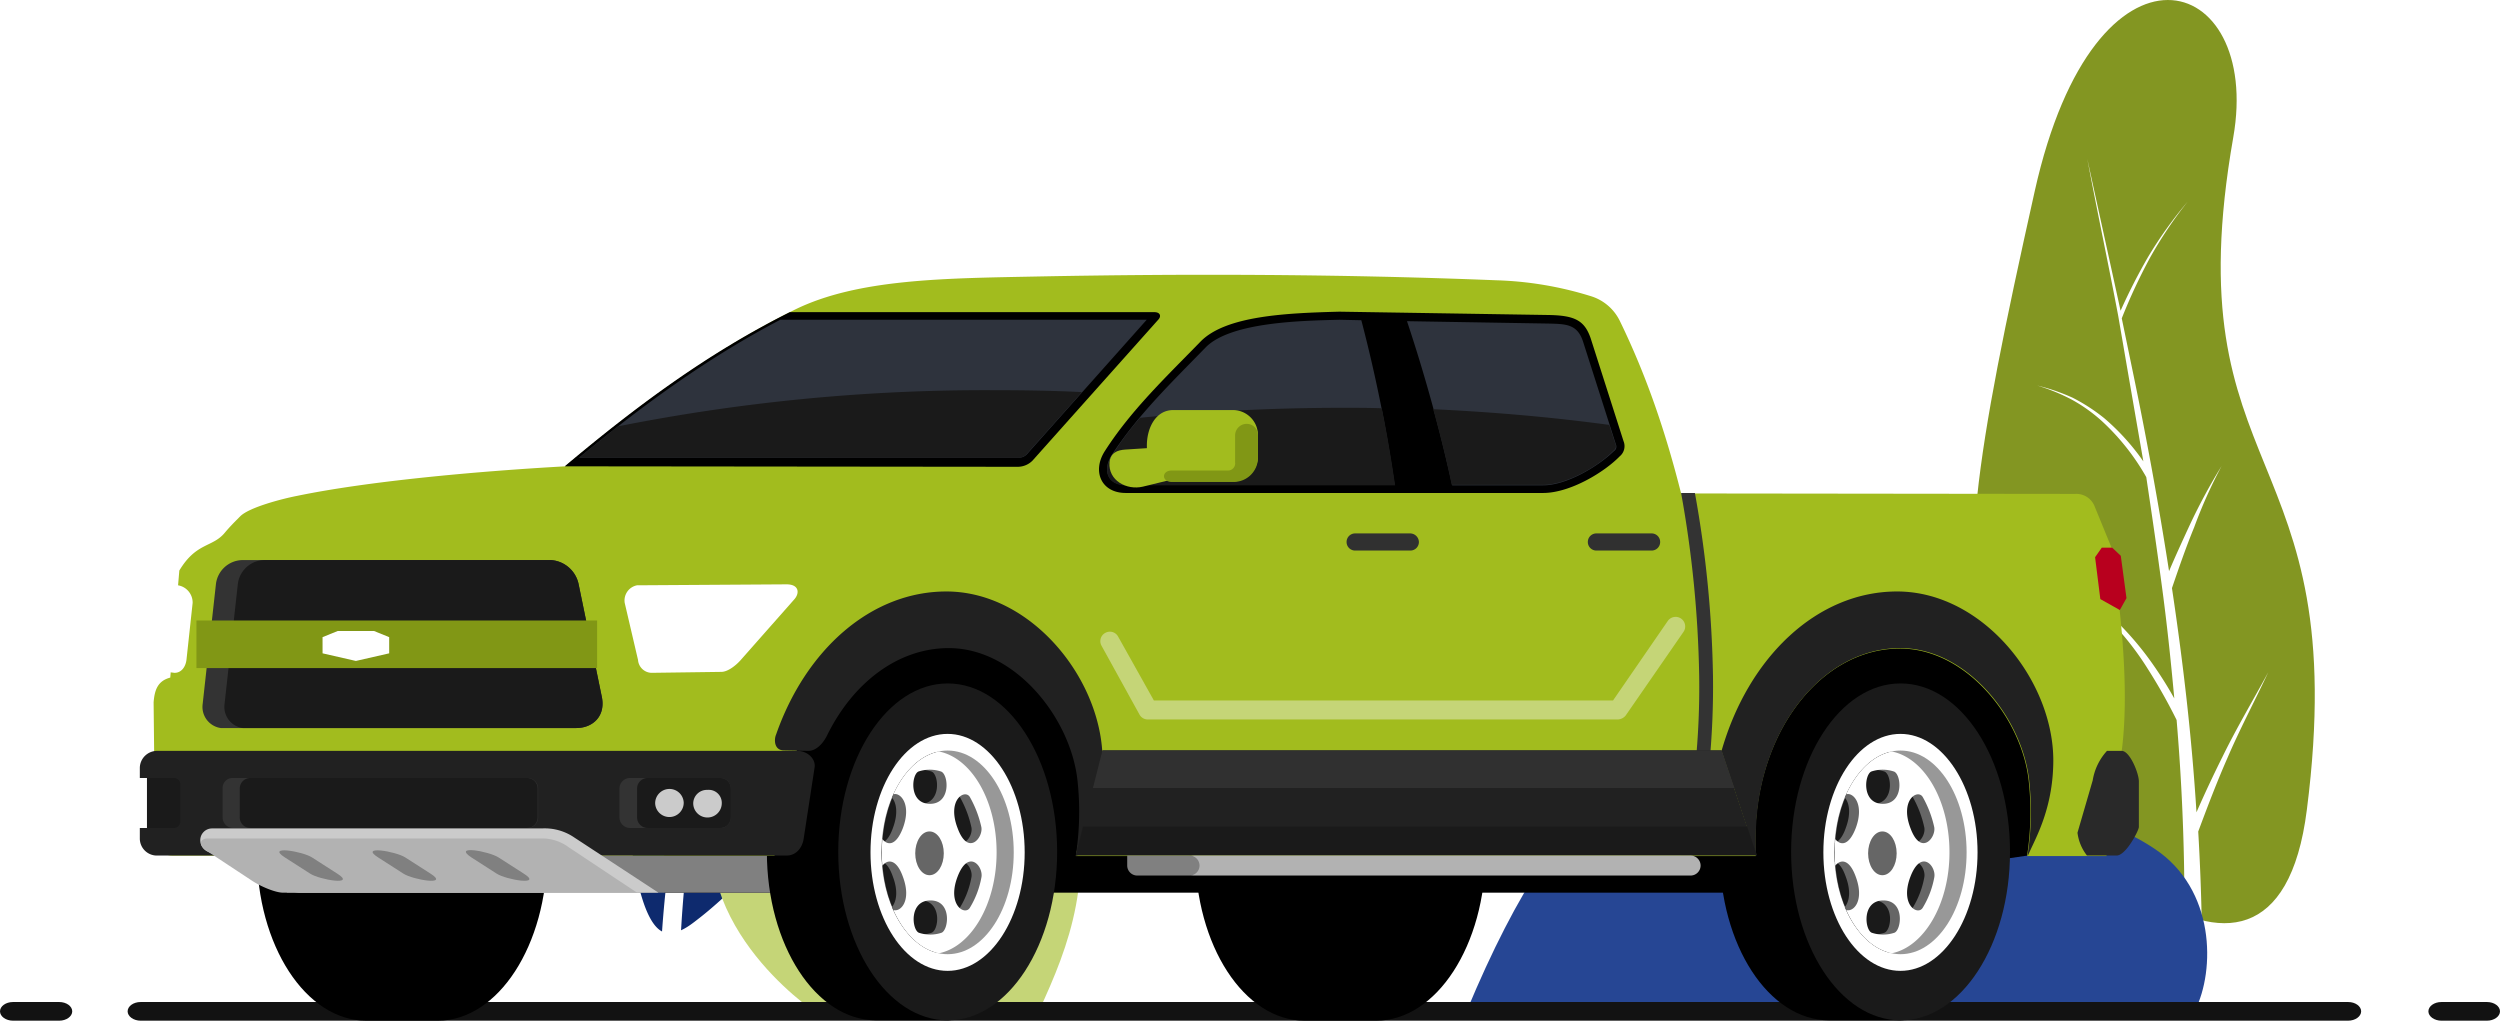
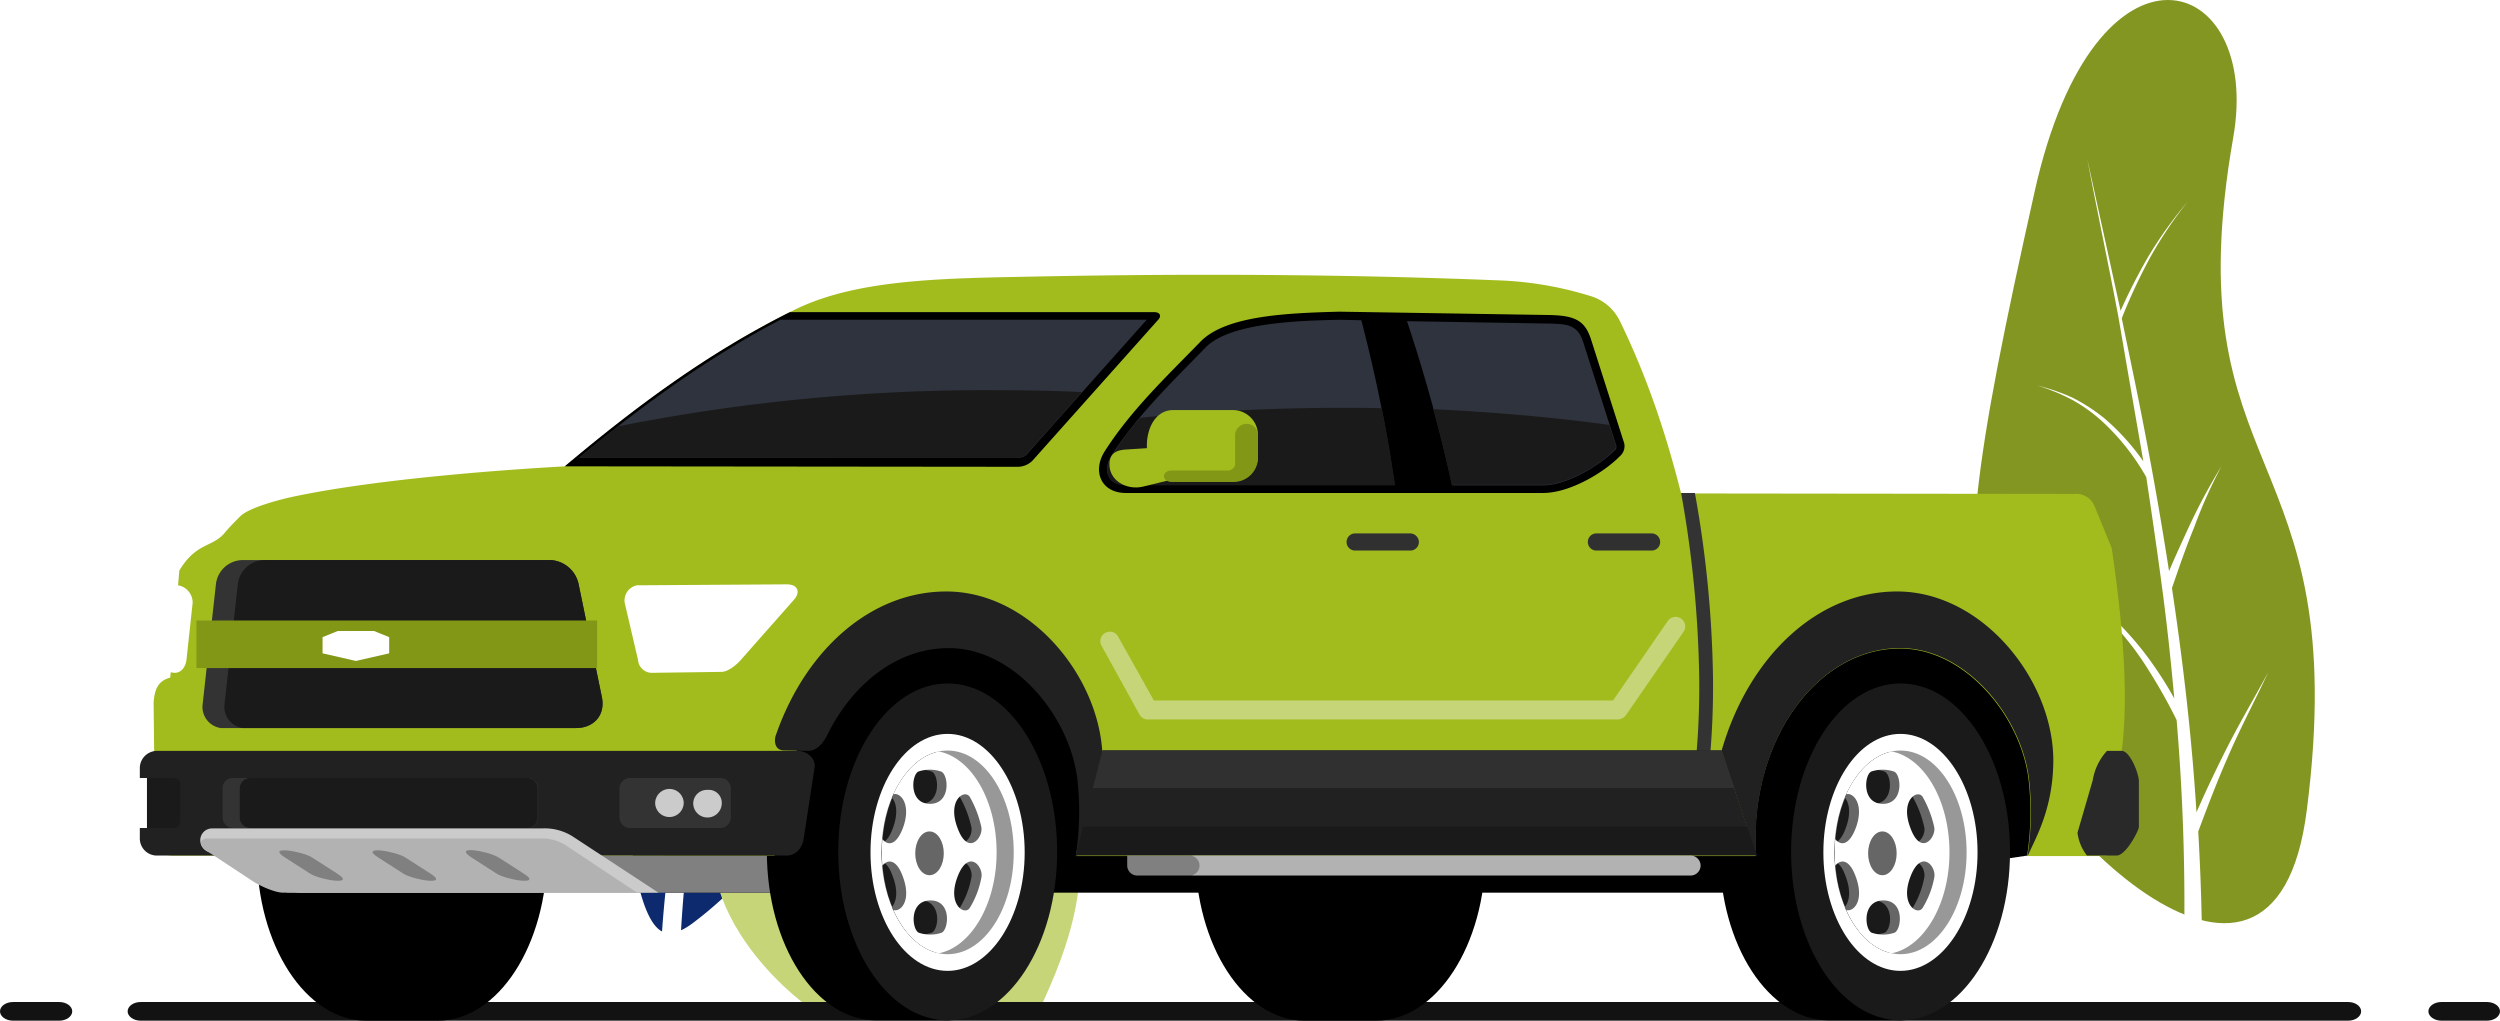
<svg xmlns="http://www.w3.org/2000/svg" id="Component_13_1" data-name="Component 13 – 1" width="758.64" height="309.733" viewBox="0 0 758.64 309.733">
  <g id="Group_12983" data-name="Group 12983" transform="translate(188.948)">
    <g id="Group_620" transform="translate(409.765)">
      <path id="Path_484" d="M4.43,209.085c9.213,36.675,86.815,116.758,96.914,36.675C115.7,133.609,60.595,146.9,79.021,41.655c8.859-50.317-41.813-66.263-60.239,16.3S-4.605,172.233,4.43,209.085Z" transform="translate(-0.037 0.025)" fill="#839622" />
      <path id="Path_485" d="M39.891,74.86C36.879,58.914,33.513,43.146,30.5,27.2c3.366,15.414,6.733,30.651,10.1,46.065a176.115,176.115,0,0,1,8.327-16.3A126.281,126.281,0,0,1,60.975,40.134,126.41,126.41,0,0,0,49.459,57.32a170.739,170.739,0,0,0-8.5,18.249l3.189,15.414c4.252,20.375,7.973,40.75,11.162,61.3,1.949-4.607,4.075-9.213,6.2-13.82a177.571,177.571,0,0,1,9.745-18.072A145.433,145.433,0,0,0,62.924,139c-2.48,6.024-4.607,12.225-6.733,18.426,3.366,22.5,6.024,45.179,7.441,68.035q3.721-8.5,7.973-17.009c4.252-8.682,9.213-17.009,13.82-25.513-4.075,8.682-8.682,17.363-12.4,26.045C69.834,216.245,67,223.686,64.164,231.3c1.063,18.072,1.417,36.321,1.063,54.393H59.2a666.814,666.814,0,0,0-1.595-88.233,163.886,163.886,0,0,0-8.682-15.414A86.708,86.708,0,0,0,37.765,167.7a89.447,89.447,0,0,0-14.174-11.516C18.453,152.639,13.315,149.45,8,146.438a177.448,177.448,0,0,1,15.946,9.213,82.447,82.447,0,0,1,14.705,11.162A92.607,92.607,0,0,1,50.7,180.987a115.776,115.776,0,0,1,6.2,9.922c-1.063-11.693-2.3-23.387-3.9-35.08C51.585,145.2,49.99,134.39,48.4,123.76A69.564,69.564,0,0,0,34.93,106.751a48.29,48.29,0,0,0-9.213-6.555,58.829,58.829,0,0,0-10.453-4.252,59.975,59.975,0,0,1,10.808,3.721,55.172,55.172,0,0,1,9.567,6.2A69.152,69.152,0,0,1,47.51,118.976L42.726,91.337Z" transform="translate(4.189 21.036)" fill="#fff" />
    </g>
-     <path id="Path_486" d="M313.911,389.942H117.6c30.651-73.527,61.3-91.953,104.356-67.5s68.212-5.67,104.356,18.426c18.426,12.225,18.426,36.852,12.225,49.077Z" transform="translate(138.588 -83.283)" fill="#264694" />
    <g id="Group_623" transform="translate(0 91.934)">
      <g id="Group_622" transform="translate(0 0)">
        <g id="Group_621">
          <path id="Path_487" d="M117.394,29.616c-.532-9.39-4.252-18.249-12.4-23.741A36.025,36.025,0,0,0,87.629.205C69.38-1.567,50.954,6.583,37.489,19.163c-24.45,22.5-34.9,55.456-37.207,87.878-.886,12.048-.709,85.221,14,84.158,3.189-.177,5.847-2.126,8.327-4.075,9.036-6.91,16.477-15.414,25.159-22.678a41.671,41.671,0,0,0,5.847-5.315,25.18,25.18,0,0,0,5.847-12.4c.709-4.607-1.949-7.619-1.949-11.694,0-9.745,10.808-10.276,17.54-15.237a16.678,16.678,0,0,0,5.67-18.426c-.886-2.48-2.3-4.607-2.835-7.087-1.595-6.024,1.949-12.225,6.555-16.3s10.276-6.733,15.414-10.1C110.661,60.267,117.926,44.144,117.394,29.616Z" transform="translate(0.015 0.036)" fill="#0e2a6e" />
        </g>
      </g>
      <path id="Path_488" d="M28.4,199.069c0-43.762,8.682-90.713,24.627-128.274L48.066,28.627,55.33,65.479C63.3,47.939,73.048,32.348,84.387,20.3,64.544,45.99,52.673,77,45.409,105.875,56.394,92.41,81.2,86.563,81.2,86.563s-29.057,10.1-38.092,29.057a375.544,375.544,0,0,0-8.682,83.272Z" transform="translate(-17.295 15.731)" fill="#fff" />
    </g>
    <g id="Group_634" transform="translate(26.868 95.713)">
      <path id="Path_544" d="M99.425,211.017H31.036S-10.6,183.2,2.511,144.222s16.3-61.3,6.555-87.17S20.76-7.439,54.6,1.243,87.023,55.99,78.519,80.794s21.261,27.994,29.942,58.29S108.638,191.173,99.425,211.017Z" transform="translate(0.043 0.003)" fill="#c5d577" />
      <g id="Group_633" transform="translate(39.044 58.53)">
        <path id="Path_545" d="M0,48.686v0Z" transform="translate(41.004 36.889)" fill="#fff" />
        <path id="Path_546" d="M.077,50.495A401.4,401.4,0,0,1,2.38,0a360.675,360.675,0,0,0-.354,43.762A80.665,80.665,0,0,0,18.857,10.63C18.149,26.576,7.164,41.813,2.2,47.837a355.119,355.119,0,0,0,9.922,65.554C37.106,106.659,40.473,89.65,41,85.575,39.587,107.368,18.68,117.289,13.9,119.238A237.584,237.584,0,0,0,25.767,152.37H20.275c0,.177-18.958-35.08-20.2-101.875Z" fill="#fff" />
      </g>
    </g>
  </g>
  <path id="Path_14054" data-name="Path 14054" d="M712.033,408.29H46.4c-2.167,0-3.94,1.274-3.94,2.832s1.823,2.832,3.94,2.832H716.3c2.118,0,3.94-1.274,3.94-2.832s-1.772-2.832-3.94-2.832Zm37.676,0h-5.126c-2.167,0-3.939,1.274-3.939,2.832s1.823,2.832,3.939,2.832h13.851c2.115,0,3.939-1.274,3.939-2.832s-1.772-2.832-3.939-2.832Zm-727.994,0H7.672c-2.168,0-3.939,1.274-3.939,2.832s1.808,2.832,3.939,2.832H21.714c2.132,0,3.94-1.274,3.94-2.832s-1.772-2.832-3.94-2.832" transform="translate(-3.733 -104.221)" fill="#121212" fill-rule="evenodd" />
  <path id="Path_555" d="M167.672,275.935h-21.66c-18.339,0-33.212-22.815-33.212-51.117S127.673,173.7,146.012,173.7h21.66c18.339,0,33.212,22.959,33.212,51.117S186.01,275.935,167.672,275.935Z" transform="translate(249.907 33.799)" fill-rule="evenodd" />
  <path id="Path_556" d="M-29.528,275.935h-21.66c-18.339,0-33.212-22.815-33.212-51.117S-69.527,173.7-51.188,173.7h21.66c18.339,0,33.212,22.959,33.212,51.117S-11.19,275.935-29.528,275.935Z" transform="translate(162.351 33.799)" fill-rule="evenodd" />
  <path id="Path_557" d="M1.2,244.772H337.506l77.4-11.263,15.451-22.959L425.3,156.4H1.2Z" transform="translate(200.357 26.118)" fill-rule="evenodd" />
  <rect id="Rectangle_793" width="150.464" height="11.263" transform="translate(87.048 259.627)" fill="gray" />
  <g id="Group_674" transform="translate(232.712 207.394)">
    <path id="Path_558" d="M-54.128,189.935h-21.66c-18.339,0-33.212-22.815-33.212-51.117S-94.127,87.7-75.788,87.7h21.66C-34.057,87.7-33.479,189.935-54.128,189.935Z" transform="translate(109 -87.7)" fill-rule="evenodd" />
    <path id="Path_559" d="M-60.788,189.935c18.339,0,33.212-22.959,33.212-51.117S-42.449,87.7-60.788,87.7-94,110.659-94,138.817-79.127,189.935-60.788,189.935Z" transform="translate(115.66 -87.7)" fill="#1a1a1a" fill-rule="evenodd" />
    <g id="Group_673" transform="translate(31.447 15.309)">
      <path id="Path_560" d="M-85.607,159.711c12.852,0,23.393-16.173,23.393-35.955S-72.756,87.8-85.607,87.8-109,103.828-109,123.755-98.459,159.711-85.607,159.711Z" transform="translate(109 -87.8)" fill="#fff" fill-rule="evenodd" />
      <path id="Path_561" d="M-86.628,153.1c11.119,0,20.072-13.862,20.072-30.9S-75.51,91.3-86.628,91.3-106.7,105.162-106.7,122.2-97.6,153.1-86.628,153.1Z" transform="translate(110.021 -86.246)" fill="#989898" fill-rule="evenodd" />
      <path id="Path_562" d="M-90.427,152.348c-9.242-2.744-16.173-15.306-16.173-30.324s6.931-27.58,16.173-30.324c9.242,2.744,16.173,15.306,16.173,30.324S-81.33,149.46-90.427,152.348Z" transform="translate(110.066 -86.068)" fill="#1a1a1a" fill-rule="evenodd" />
      <path id="Path_563" d="M-90.672,152.159c9.1-2.888,15.884-15.306,15.884-30.179S-81.575,94.688-90.672,91.8c-5.343,1.733-9.964,6.787-12.852,13.574,1.3,1.444,2.022,4.621.289,9.242-1.011,2.888-2.31,4.188-3.321,4.476,0,1.011-.144,1.877-.144,2.888a19.353,19.353,0,0,0,.144,2.888c1.155.289,2.31,1.588,3.321,4.476,1.733,4.621,1.011,7.653-.289,9.242,2.888,6.787,7.509,11.841,12.852,13.574Zm-4.188-44.908c-6.5,0-5.632-8.953-3.466-9.819a10.9,10.9,0,0,1,6.787,0C-89.228,98.154-88.361,107.251-94.859,107.251Zm8.231,7.364c-3.321-8.664,2.31-11.985,3.754-9.386a32.953,32.953,0,0,1,3.466,9.1c.722,3.177-3.9,8.953-7.22.289Zm0,14.729c3.321-8.664,7.942-3.032,7.22.289a26.937,26.937,0,0,1-3.466,9.1C-84.318,141.329-89.805,138.008-86.628,129.344Zm-4.91,17.039a10.9,10.9,0,0,1-6.787,0c-2.166-.722-3.177-9.819,3.466-9.819s5.632,9.1,3.321,9.819Z" transform="translate(110.021 -86.024)" fill="#666" fill-rule="evenodd" />
      <path id="Path_564" d="M-89.272,152.725C-79.453,150.7-71.8,137.708-71.8,122.113S-79.309,93.522-89.272,91.5c-5.776,1.155-10.686,6.065-13.862,13,2.022-.722,5.632,2.888,2.888,10.252-2.166,5.632-4.765,5.2-6.209,3.321a37.837,37.837,0,0,0-.144,4.043,37.837,37.837,0,0,0,.144,4.043c1.444-1.877,4.188-2.31,6.209,3.321,2.744,7.364-.722,10.83-2.888,10.108,3.177,7.076,8.086,11.985,13.862,13.14Zm-2.744-45.341c-6.5,0-5.632-8.953-3.466-9.819a10.9,10.9,0,0,1,6.787,0C-86.384,98.287-85.518,107.384-92.016,107.384Zm8.375,7.364c-3.321-8.664,2.31-11.985,3.754-9.386a32.953,32.953,0,0,1,3.466,9.1C-75.843,117.636-80.464,123.412-83.64,114.748Zm0,14.729c3.321-8.664,7.942-3.032,7.22.289a26.936,26.936,0,0,1-3.466,9.1C-81.33,141.462-86.962,138.141-83.64,129.477Zm-4.91,17.039a10.9,10.9,0,0,1-6.787,0c-2.166-.722-3.177-9.819,3.466-9.819s5.487,9.1,3.321,9.819Z" transform="translate(110.066 -86.157)" fill="#fff" fill-rule="evenodd" />
      <path id="Path_565" d="M-95.268,108.3c2.455,0,4.332,3.032,4.332,6.642s-1.877,6.642-4.332,6.642-4.332-3.032-4.332-6.642S-97.723,108.3-95.268,108.3Z" transform="translate(113.174 -78.698)" fill="#666" fill-rule="evenodd" />
    </g>
  </g>
  <g id="Group_676" transform="translate(521.864 207.392)">
    <path id="Path_566" d="M-54.128,189.935h-21.66c-18.339,0-33.212-22.815-33.212-51.117S-94.127,87.7-75.788,87.7h21.66C-34.057,87.7-33.479,189.935-54.128,189.935Z" transform="translate(109 -87.7)" fill-rule="evenodd" />
    <ellipse id="Ellipse_29" cx="33.212" cy="51.117" rx="33.212" ry="51.117" transform="translate(21.66 0)" fill="#1a1a1a" />
    <g id="Group_675" transform="translate(31.449 15.311)">
      <path id="Path_567" d="M-85.607,159.711c12.852,0,23.393-16.173,23.393-35.955S-72.756,87.8-85.607,87.8-109,103.828-109,123.755-98.459,159.711-85.607,159.711Z" transform="translate(109 -87.8)" fill="#fff" fill-rule="evenodd" />
      <path id="Path_568" d="M-86.628,153.1c11.119,0,20.072-13.862,20.072-30.9S-75.51,91.3-86.628,91.3-106.7,105.162-106.7,122.2-97.6,153.1-86.628,153.1Z" transform="translate(110.021 -86.246)" fill="#989898" fill-rule="evenodd" />
      <path id="Path_569" d="M-90.427,152.348c-9.242-2.744-16.173-15.306-16.173-30.324s6.931-27.58,16.173-30.324c9.242,2.744,16.173,15.306,16.173,30.324S-81.33,149.46-90.427,152.348Z" transform="translate(110.066 -86.068)" fill="#1a1a1a" fill-rule="evenodd" />
      <path id="Path_570" d="M-90.672,152.159c9.1-2.888,15.884-15.306,15.884-30.179S-81.575,94.688-90.672,91.8c-5.343,1.733-9.964,6.787-12.852,13.574,1.3,1.444,2.022,4.621.289,9.242-1.011,2.888-2.31,4.188-3.321,4.476,0,1.011-.144,1.877-.144,2.888a19.353,19.353,0,0,0,.144,2.888c1.155.289,2.31,1.588,3.321,4.476,1.733,4.621,1.011,7.653-.289,9.242,2.888,6.787,7.364,11.841,12.852,13.574Zm-4.188-44.908c-6.5,0-5.632-8.953-3.466-9.819a10.9,10.9,0,0,1,6.787,0C-89.228,98.154-88.361,107.251-94.859,107.251Zm8.231,7.364c-3.321-8.664,2.31-11.985,3.754-9.386a32.953,32.953,0,0,1,3.466,9.1C-78.687,117.5-83.307,123.279-86.628,114.615Zm0,14.729c3.321-8.664,7.942-3.032,7.22.289a26.937,26.937,0,0,1-3.466,9.1C-84.318,141.329-89.805,138.008-86.628,129.344Zm-4.91,17.039a10.9,10.9,0,0,1-6.787,0c-2.166-.722-3.177-9.819,3.466-9.819s5.632,9.1,3.321,9.819Z" transform="translate(110.021 -86.024)" fill="#666" fill-rule="evenodd" />
      <path id="Path_571" d="M-89.272,152.725C-79.453,150.7-71.8,137.708-71.8,122.113S-79.309,93.522-89.272,91.5c-5.776,1.155-10.686,6.065-13.862,13,2.022-.722,5.632,2.888,2.888,10.252-2.166,5.632-4.765,5.2-6.209,3.321a37.837,37.837,0,0,0-.144,4.043,37.837,37.837,0,0,0,.144,4.043c1.444-1.877,4.188-2.31,6.209,3.321,2.744,7.364-.722,10.83-2.888,10.108,3.177,7.076,8.086,11.985,13.862,13.14Zm-2.744-45.341c-6.5,0-5.632-8.953-3.466-9.819a10.9,10.9,0,0,1,6.787,0C-86.384,98.287-85.518,107.384-92.016,107.384Zm8.375,7.364c-3.321-8.664,2.31-11.985,3.754-9.386a32.953,32.953,0,0,1,3.466,9.1C-75.843,117.636-80.464,123.412-83.64,114.748Zm0,14.729c3.321-8.664,7.942-3.032,7.22.289a26.936,26.936,0,0,1-3.466,9.1C-81.33,141.462-86.962,138.141-83.64,129.477Zm-4.91,17.039a10.9,10.9,0,0,1-6.787,0c-2.166-.722-3.177-9.819,3.466-9.819s5.487,9.1,3.321,9.819Z" transform="translate(110.066 -86.157)" fill="#fff" fill-rule="evenodd" />
      <path id="Path_572" d="M-95.268,108.3c2.455,0,4.332,3.032,4.332,6.642s-1.877,6.642-4.332,6.642-4.332-3.032-4.332-6.642S-97.723,108.3-95.268,108.3Z" transform="translate(113.174 -78.698)" fill="#666" fill-rule="evenodd" />
    </g>
  </g>
  <path id="Path_573" d="M-62.491,154.825c20.938-4.332,52.995-7.364,81.3-8.953,22.238-18.628,44.186-34.8,69.6-47.507,19.349-9.53,46.063-9.53,74.221-10.108,45.2-.866,91.549-.722,138.623,1.155a106.775,106.775,0,0,1,28.591,4.765,14.52,14.52,0,0,1,8.953,7.509c8.231,16.895,14.007,34.078,18.628,52.417l119.563.144A5.95,5.95,0,0,1,482.9,158l5.2,12.707c3.032,20.649,5.343,43.753,3.032,61.514l-4.621,31.912H462.4a87.114,87.114,0,0,0,.578-22.093c-1.733-19.205-18.772-40.865-39.132-40.865-24.259,0-43.9,25.847-43.9,57.76,0,1.733,0,3.466.144,5.2H173.746a75.677,75.677,0,0,0,1.444-22.093c-1.733-19.205-19.638-41.731-40-41.731-24.259,0-52.995,26.714-52.995,58.482,0,1.733,0,3.466.144,5.2h-182.81c-3.466,0-5.2-3.321-5.2-6.642l-.433-39.854c.289-3.61,1.155-6.5,5.054-7.509L-98.3,177.5c5.2-8.664,10.108-6.931,13.862-11.552,1.444-1.733,3.032-3.321,4.621-4.91C-77.076,158.29-66.968,155.691-62.491,154.825Z" transform="translate(152.717 -4.364)" fill="#a2bc1e" fill-rule="evenodd" />
  <path id="Path_574" d="M229.068,96.511,165.532,95.5c-15.884.433-34.656,1.155-42.309,9.242-10.252,10.541-20.938,20.649-28.88,33.067-3.9,6.065-1.155,12.707,6.354,12.707H227.335c8.231,0,18.628-6.354,23.248-11.119a3.992,3.992,0,0,0,1.155-4.621l-9.964-31.19C239.9,98.1,236.866,96.655,229.068,96.511Z" transform="translate(240.927 -0.921)" fill-rule="evenodd" />
  <path id="Path_575" d="M-19.7,142.385C2.1,124.047,23.764,108.018,48.6,95.6h110.61c1.733,0,2.166,1.155,1.3,2.166l-38.266,42.887a6.335,6.335,0,0,1-4.476,1.877Z" transform="translate(191.077 -0.877)" fill-rule="evenodd" />
  <path id="Path_576" d="M-16.7,139.076C2.505,123.192,22.288,108.752,44.381,97.2H155.568L119.18,138.065a3.48,3.48,0,0,1-2.6,1.011ZM214.05,97.2c-10.83.289-32.923.578-40.576,8.375-10.108,10.4-20.649,20.5-28.591,32.779-2.744,4.332-1.3,8.953,4.188,8.953H230.8a450.1,450.1,0,0,0-10.108-49.962L214.05,97.2Zm20.5.433,43.031.722c5.2.144,8.664.144,10.4,5.487l9.964,31.19a1.6,1.6,0,0,1-.578,2.022c-4.91,4.765-14.44,10.4-21.516,10.4h-27.58a488.292,488.292,0,0,0-13.718-49.818Z" transform="translate(192.409 -0.167)" fill="#2e333d" fill-rule="evenodd" />
  <path id="Path_577" d="M-16.7,132.506c3.9-3.177,7.942-6.5,11.841-9.53A570.949,570.949,0,0,1,109.216,112c8.953,0,17.906.144,26.714.578L119.035,131.5a3.48,3.48,0,0,1-2.6,1.011Zm170.247-12.129c20.5-2.022,41.009-3.032,61.659-3.032,3.9,0,7.8,0,11.7.144,1.588,7.8,2.888,15.6,4.043,23.393h-81.73c-5.632,0-7.076-4.621-4.188-8.953a82.094,82.094,0,0,1,8.52-11.552Zm94.582,20.36h27.58c7.076,0,16.75-5.487,21.516-10.4a1.6,1.6,0,0,0,.578-2.022l-1.877-5.776c-17.039-2.31-34.945-3.9-53.428-4.765q3.249,11.7,5.632,22.959Z" transform="translate(192.41 6.403)" fill="#1a1a1a" fill-rule="evenodd" />
  <path id="Path_578" d="M214.9,133.6h4.188a340.32,340.32,0,0,1,5.487,55.449,246.048,246.048,0,0,1-5.343,54.439H214.9a237.821,237.821,0,0,0,5.487-54.439A341.913,341.913,0,0,0,214.9,133.6Z" transform="translate(295.239 15.995)" fill="#333" fill-rule="evenodd" />
  <path id="Path_579" d="M-102.189,179.425c-2.166,0-.578-26.425,2.166-26.425a5.31,5.31,0,0,1,4.476,5.343l-1.877,17.328c-.289,2.166-1.588,3.9-3.61,3.9Z" transform="translate(154.004 24.608)" fill="#fff" fill-rule="evenodd" />
  <path id="Path_580" d="M116.205,234.442h-.433a87.113,87.113,0,0,0,.578-22.093c-1.733-19.205-18.772-40.865-39.132-40.865-15.451,0-29.024,10.541-36.822,26.281-1.3,2.744-3.466,4.91-5.776,4.91l-7.364-.144c-3.177,0-3.032-3.466-2.455-4.765C33.753,172.061,53.536,154.3,76.5,154.3c26.425,0,48.374,28.013,47.363,52.995C123.425,221.446,117.938,230.11,116.205,234.442Z" transform="translate(210.69 25.186)" fill="#212121" fill-rule="evenodd" />
  <path id="Path_581" d="M316.393,234.442h-.144a87.116,87.116,0,0,0,.578-22.093c-1.733-19.205-18.772-40.865-39.132-40.865-24.259,0-43.9,25.847-43.9,57.76,0,1.733,0,3.466.144,5.2L223.4,202.674c8.086-28.3,28.88-48.374,53.283-48.374,26.425,0,48.374,28.013,47.363,52.995C323.613,221.446,318.126,230.11,316.393,234.442Z" transform="translate(299.012 25.186)" fill="#212121" fill-rule="evenodd" />
  <path id="Path_582" d="M163.95,142.1H147.2a2.588,2.588,0,0,0-2.6,2.6h0a2.588,2.588,0,0,0,2.6,2.6h16.75a2.588,2.588,0,0,0,2.6-2.6h0A2.685,2.685,0,0,0,163.95,142.1Z" transform="translate(264.026 19.769)" fill="#303030" fill-rule="evenodd" />
  <path id="Path_583" d="M214.649,142.1H197.9a2.588,2.588,0,0,0-2.6,2.6h0a2.588,2.588,0,0,0,2.6,2.6h16.75a2.588,2.588,0,0,0,2.6-2.6h0A2.588,2.588,0,0,0,214.649,142.1Z" transform="translate(286.536 19.769)" fill="#303030" fill-rule="evenodd" />
  <path id="Path_584" d="M-103.8,219.568H87.239c2.888,0,4.765-2.31,5.2-5.054l3.321-21.66c.433-2.744-2.31-5.054-5.2-5.054H-103.8a5.244,5.244,0,0,0-5.2,5.054v3.177h2.888v15.162H-109v3.177A5.177,5.177,0,0,0-103.8,219.568Z" transform="translate(151.429 40.059)" fill="#212121" fill-rule="evenodd" />
  <path id="Path_585" d="M-107.5,193.5v15.162h8.231a1.911,1.911,0,0,0,1.877-1.877V195.377a1.911,1.911,0,0,0-1.877-1.877Z" transform="translate(152.095 42.59)" fill="#1a1a1a" fill-rule="evenodd" />
  <g id="Group_677" transform="translate(336.662 124.435)">
    <path id="Path_586" d="M-75.086,87.7h-18.05c-10.686,0-10.686,21.66,0,21.66h18.05a7.7,7.7,0,0,0,7.653-7.653V95.353A7.611,7.611,0,0,0-75.086,87.7Z" transform="translate(112.509 -87.7)" fill="#a2bc1e" fill-rule="evenodd" />
    <path id="Path_587" d="M-92.964,95.5l-11.119.722c-2.6.144-4.621,1.011-4.91,3.9-.433,5.487,5.2,8.52,10.108,7.364l7.076-1.733c1.588-.433,3.177-1.3,2.888-2.888l-1.155-4.476C-90.51,96.8-91.376,95.359-92.964,95.5Z" transform="translate(109.016 -84.24)" fill="#a2bc1e" fill-rule="evenodd" />
    <path id="Path_588" d="M-72.5,90.6h0a3.514,3.514,0,0,0-3.466,3.466V102.3a2.17,2.17,0,0,1-2.022,2.455H-95.167c-3.177,0-3.177,3.466,0,3.466h18.483a7.371,7.371,0,0,0,7.653-7.364V94.066A3.421,3.421,0,0,0-72.5,90.6Z" transform="translate(114.107 -86.412)" fill="#819715" fill-rule="evenodd" />
  </g>
  <path id="Path_589" d="M283.65,187.7H95.786L87.7,219.612H294.336Z" transform="translate(238.762 40.015)" fill="#212121" fill-rule="evenodd" />
  <path id="Path_590" d="M89.866,203.7,87.7,212.364H294.336l-2.888-8.664Z" transform="translate(238.762 47.119)" fill="#1a1a1a" fill-rule="evenodd" />
  <path id="Path_591" d="M282.052,187.7H94.188L91.3,199.108H285.95Z" transform="translate(240.361 40.015)" fill="#303030" fill-rule="evenodd" />
  <path id="Path_592" d="M9.916,147.7H-83.655a8.255,8.255,0,0,0-8.086,7.22l-4.043,36.533a6.476,6.476,0,0,0,5.487,7.22H17.569c5.054,0,8.953-3.61,7.8-9.386L18.291,154.92A9.21,9.21,0,0,0,9.916,147.7Z" transform="translate(157.274 22.255)" fill="#333" fill-rule="evenodd" />
  <path id="Path_593" d="M7.873,147.7H-79.055a8.255,8.255,0,0,0-8.086,7.22l-4.043,36.533a6.476,6.476,0,0,0,5.487,7.22H15.526c5.054,0,8.953-3.61,7.8-9.386L16.248,154.92A9.21,9.21,0,0,0,7.873,147.7Z" transform="translate(159.317 22.255)" fill="#1a1a1a" fill-rule="evenodd" />
  <path id="Path_594" d="M-2.748,153.089l44.764-.289c3.9,0,4.043,2.744,2.31,4.621L28.009,175.9c-1.3,1.444-3.754,3.466-5.776,3.466l-21.227.289a4.215,4.215,0,0,1-4.043-3.9L-7.08,158.432a4.693,4.693,0,0,1,3.754-5.343Z" transform="translate(196.651 24.52)" fill="#fff" fill-rule="evenodd" />
  <rect id="Rectangle_794" width="121.584" height="14.44" transform="translate(59.613 188.293)" fill="#819715" />
  <path id="Path_595" d="M-66.265,223.6H42.757L17.2,206.848A15.878,15.878,0,0,0,7.379,204.1H-92.69a3.575,3.575,0,0,0-3.61,3.61,3.773,3.773,0,0,0,2.022,3.321l18.772,9.1A19.531,19.531,0,0,0-66.265,223.6Z" transform="translate(157.068 47.292)" fill="#cbcbcb" fill-rule="evenodd" />
  <path id="Path_596" d="M-71.238,222.662H36.2L15.546,208.944A13.65,13.65,0,0,0,7.46,206.2H-94.053c-2.166,0-3.321,1.733-.144,3.9l13.14,8.664C-77.88,220.929-73.4,222.662-71.238,222.662Z" transform="translate(157.131 48.229)" fill="#b2b2b2" fill-rule="evenodd" />
  <path id="Path_597" d="M-70.6,164.477l4.621-1.877H-55l4.621,1.877v4.91l-10.108,2.31-10.108-2.31Z" transform="translate(168.479 28.871)" fill="#fff" fill-rule="evenodd" />
  <path id="Path_598" d="M-77.979,210.885c-5.92-3.754,5.343-1.877,8.231,0l7.653,4.91c5.92,3.754-5.343,1.877-8.231,0Zm28.3,0c-5.92-3.754,5.343-1.877,8.231,0l7.653,4.91c5.92,3.754-5.343,1.877-8.231,0Zm36.533,0,7.653,4.91c5.92,3.754-5.343,1.877-8.231,0l-7.653-4.91c-5.92-3.9,5.343-1.877,8.231,0Z" transform="translate(164.449 49.319)" fill="gray" fill-rule="evenodd" />
  <path id="Path_599" d="M-88.42,193.5H.963a3.2,3.2,0,0,1,3.177,3.177v8.808a3.2,3.2,0,0,1-3.177,3.177H-88.42a3.2,3.2,0,0,1-3.177-3.177v-8.808A3.03,3.03,0,0,1-88.42,193.5Z" transform="translate(159.151 42.59)" fill="#333" fill-rule="evenodd" />
  <path id="Path_600" d="M-84.823,193.5H-.783a3.2,3.2,0,0,1,3.177,3.177v8.808a3.2,3.2,0,0,1-3.177,3.177h-84.04A3.2,3.2,0,0,1-88,205.485v-8.808A3.2,3.2,0,0,1-84.823,193.5Z" transform="translate(160.753 42.59)" fill="#1a1a1a" fill-rule="evenodd" />
  <path id="Path_601" d="M-5.023,193.5H22.413a3.2,3.2,0,0,1,3.177,3.177v8.808a3.2,3.2,0,0,1-3.177,3.177H-5.023A3.2,3.2,0,0,1-8.2,205.485v-8.808A3.2,3.2,0,0,1-5.023,193.5Z" transform="translate(196.184 42.59)" fill="#333" fill-rule="evenodd" />
-   <path id="Path_602" d="M-1.323,193.5H20.77a3.2,3.2,0,0,1,3.177,3.177v8.808a3.2,3.2,0,0,1-3.177,3.177H-1.323A3.2,3.2,0,0,1-4.5,205.485v-8.808A3.2,3.2,0,0,1-1.323,193.5Z" transform="translate(197.826 42.59)" fill="#1a1a1a" fill-rule="evenodd" />
  <path id="Path_603" d="M113.432,209.8H264.185a3.05,3.05,0,0,1,3.032,3.032h0a3.05,3.05,0,0,1-3.032,3.032H113.432a3.05,3.05,0,0,1-3.032-3.032h0A3.05,3.05,0,0,1,113.432,209.8Z" transform="translate(248.841 49.827)" fill="#b2b2b2" fill-rule="evenodd" />
  <path id="Path_604" d="M98.5,209.8h18.916a3.05,3.05,0,0,1,3.032,3.032h0a3.05,3.05,0,0,1-3.032,3.032H101.532a3.05,3.05,0,0,1-3.032-3.032Z" transform="translate(243.558 49.827)" fill="gray" fill-rule="evenodd" />
  <path id="Path_605" d="M301.088,219.568h8.953c2.888,0,6.787-7.653,6.787-8.664V197.042c0-2.455-2.744-9.242-5.2-9.242h-4.476a17.384,17.384,0,0,0-4.332,8.953L298.2,212.637A14.01,14.01,0,0,0,301.088,219.568Z" transform="translate(332.223 40.059)" fill="#292929" fill-rule="evenodd" />
-   <path id="Path_606" d="M307.1,145.1h-3.177l-2.022,2.888,1.588,12.707,5.92,3.321,2.022-3.61L309.7,147.555Z" transform="translate(333.866 21.101)" fill="#b8001e" fill-rule="evenodd" />
  <path id="Path_607" d="M93.205,168.383a2.843,2.843,0,0,1,1.155-3.9h0a2.843,2.843,0,0,1,3.9,1.155l10.83,19.35H248.435l16.606-24.115a2.9,2.9,0,0,1,4.765,3.321h0l-17.472,25.27h0a3.216,3.216,0,0,1-2.455,1.3H107.357a2.861,2.861,0,0,1-2.6-1.444Z" transform="translate(241.055 27.564)" fill="#c5d577" fill-rule="evenodd" />
  <path id="Path_608" d="M3.632,195.8a4.316,4.316,0,0,1,4.332,4.188h0a4.344,4.344,0,0,1-4.332,4.332h0A4.316,4.316,0,0,1-.7,200.132h0A4.344,4.344,0,0,1,3.632,195.8Zm15.884,4.332a4.344,4.344,0,0,1-4.332,4.332h0a4.316,4.316,0,0,1-4.332-4.188h0a4.137,4.137,0,0,1,4.332-4.188h0a3.944,3.944,0,0,1,4.332,4.043Z" transform="translate(199.513 43.611)" fill="#cbcbcb" fill-rule="evenodd" />
</svg>